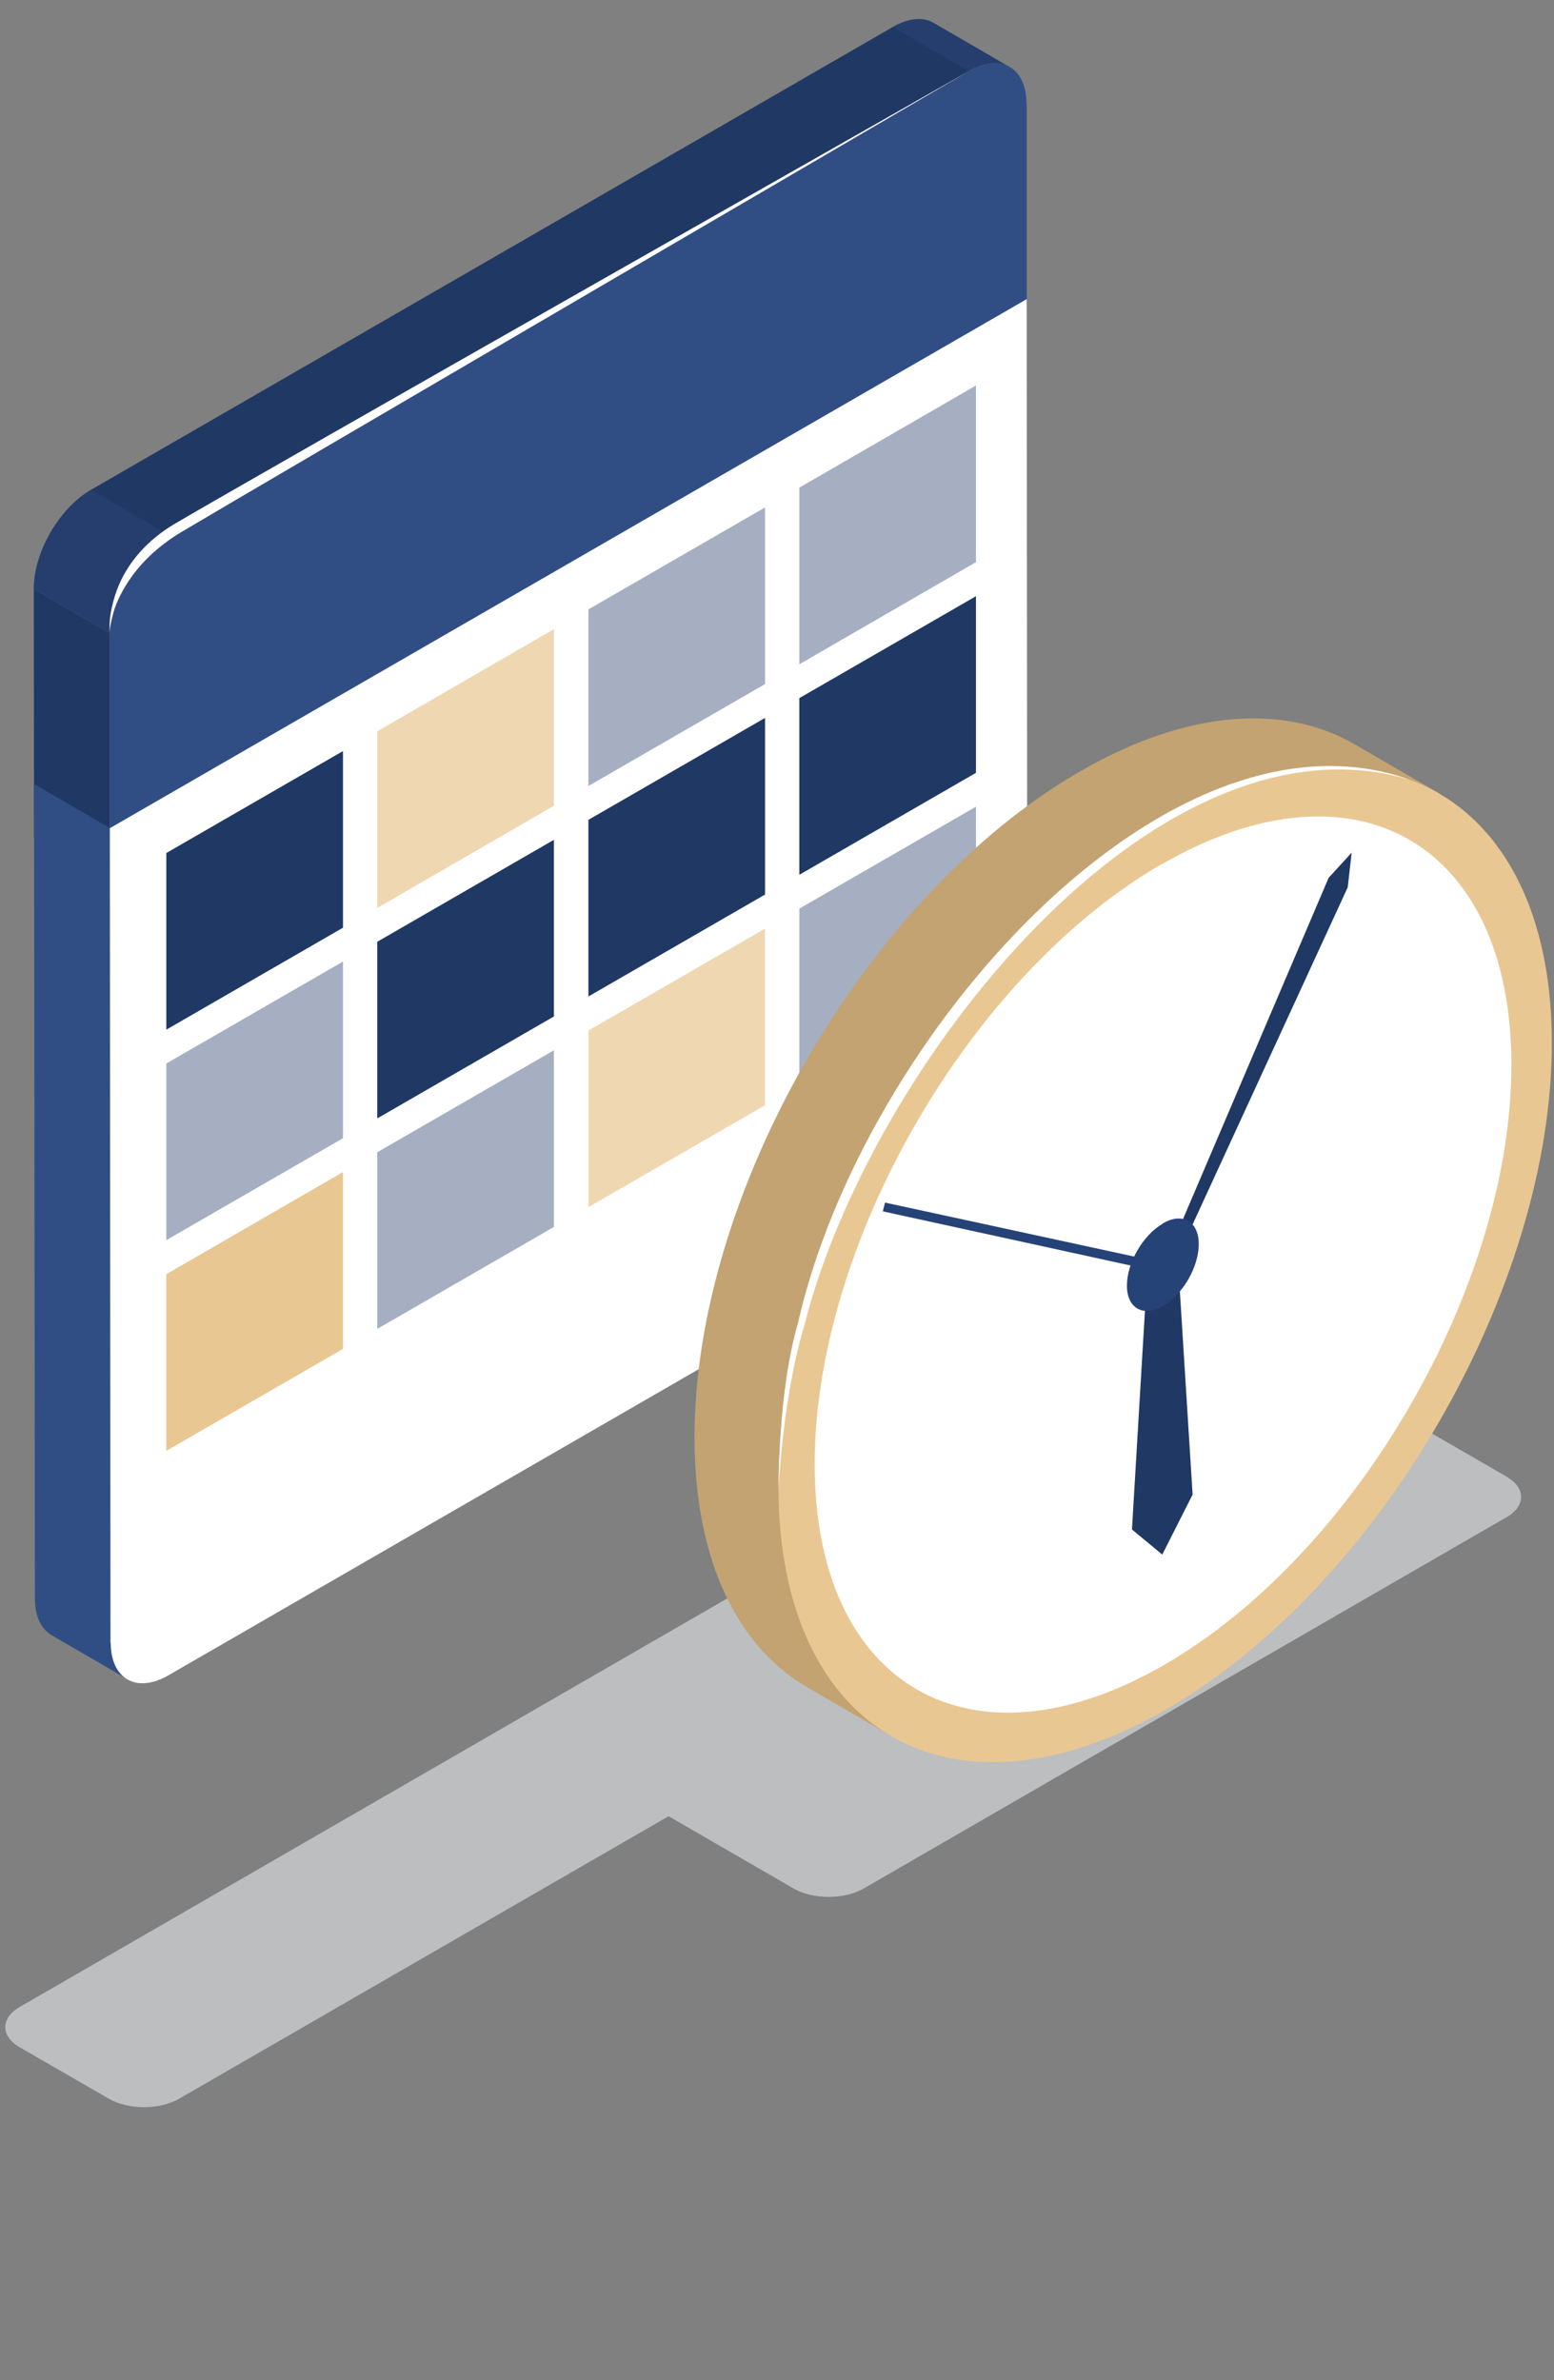
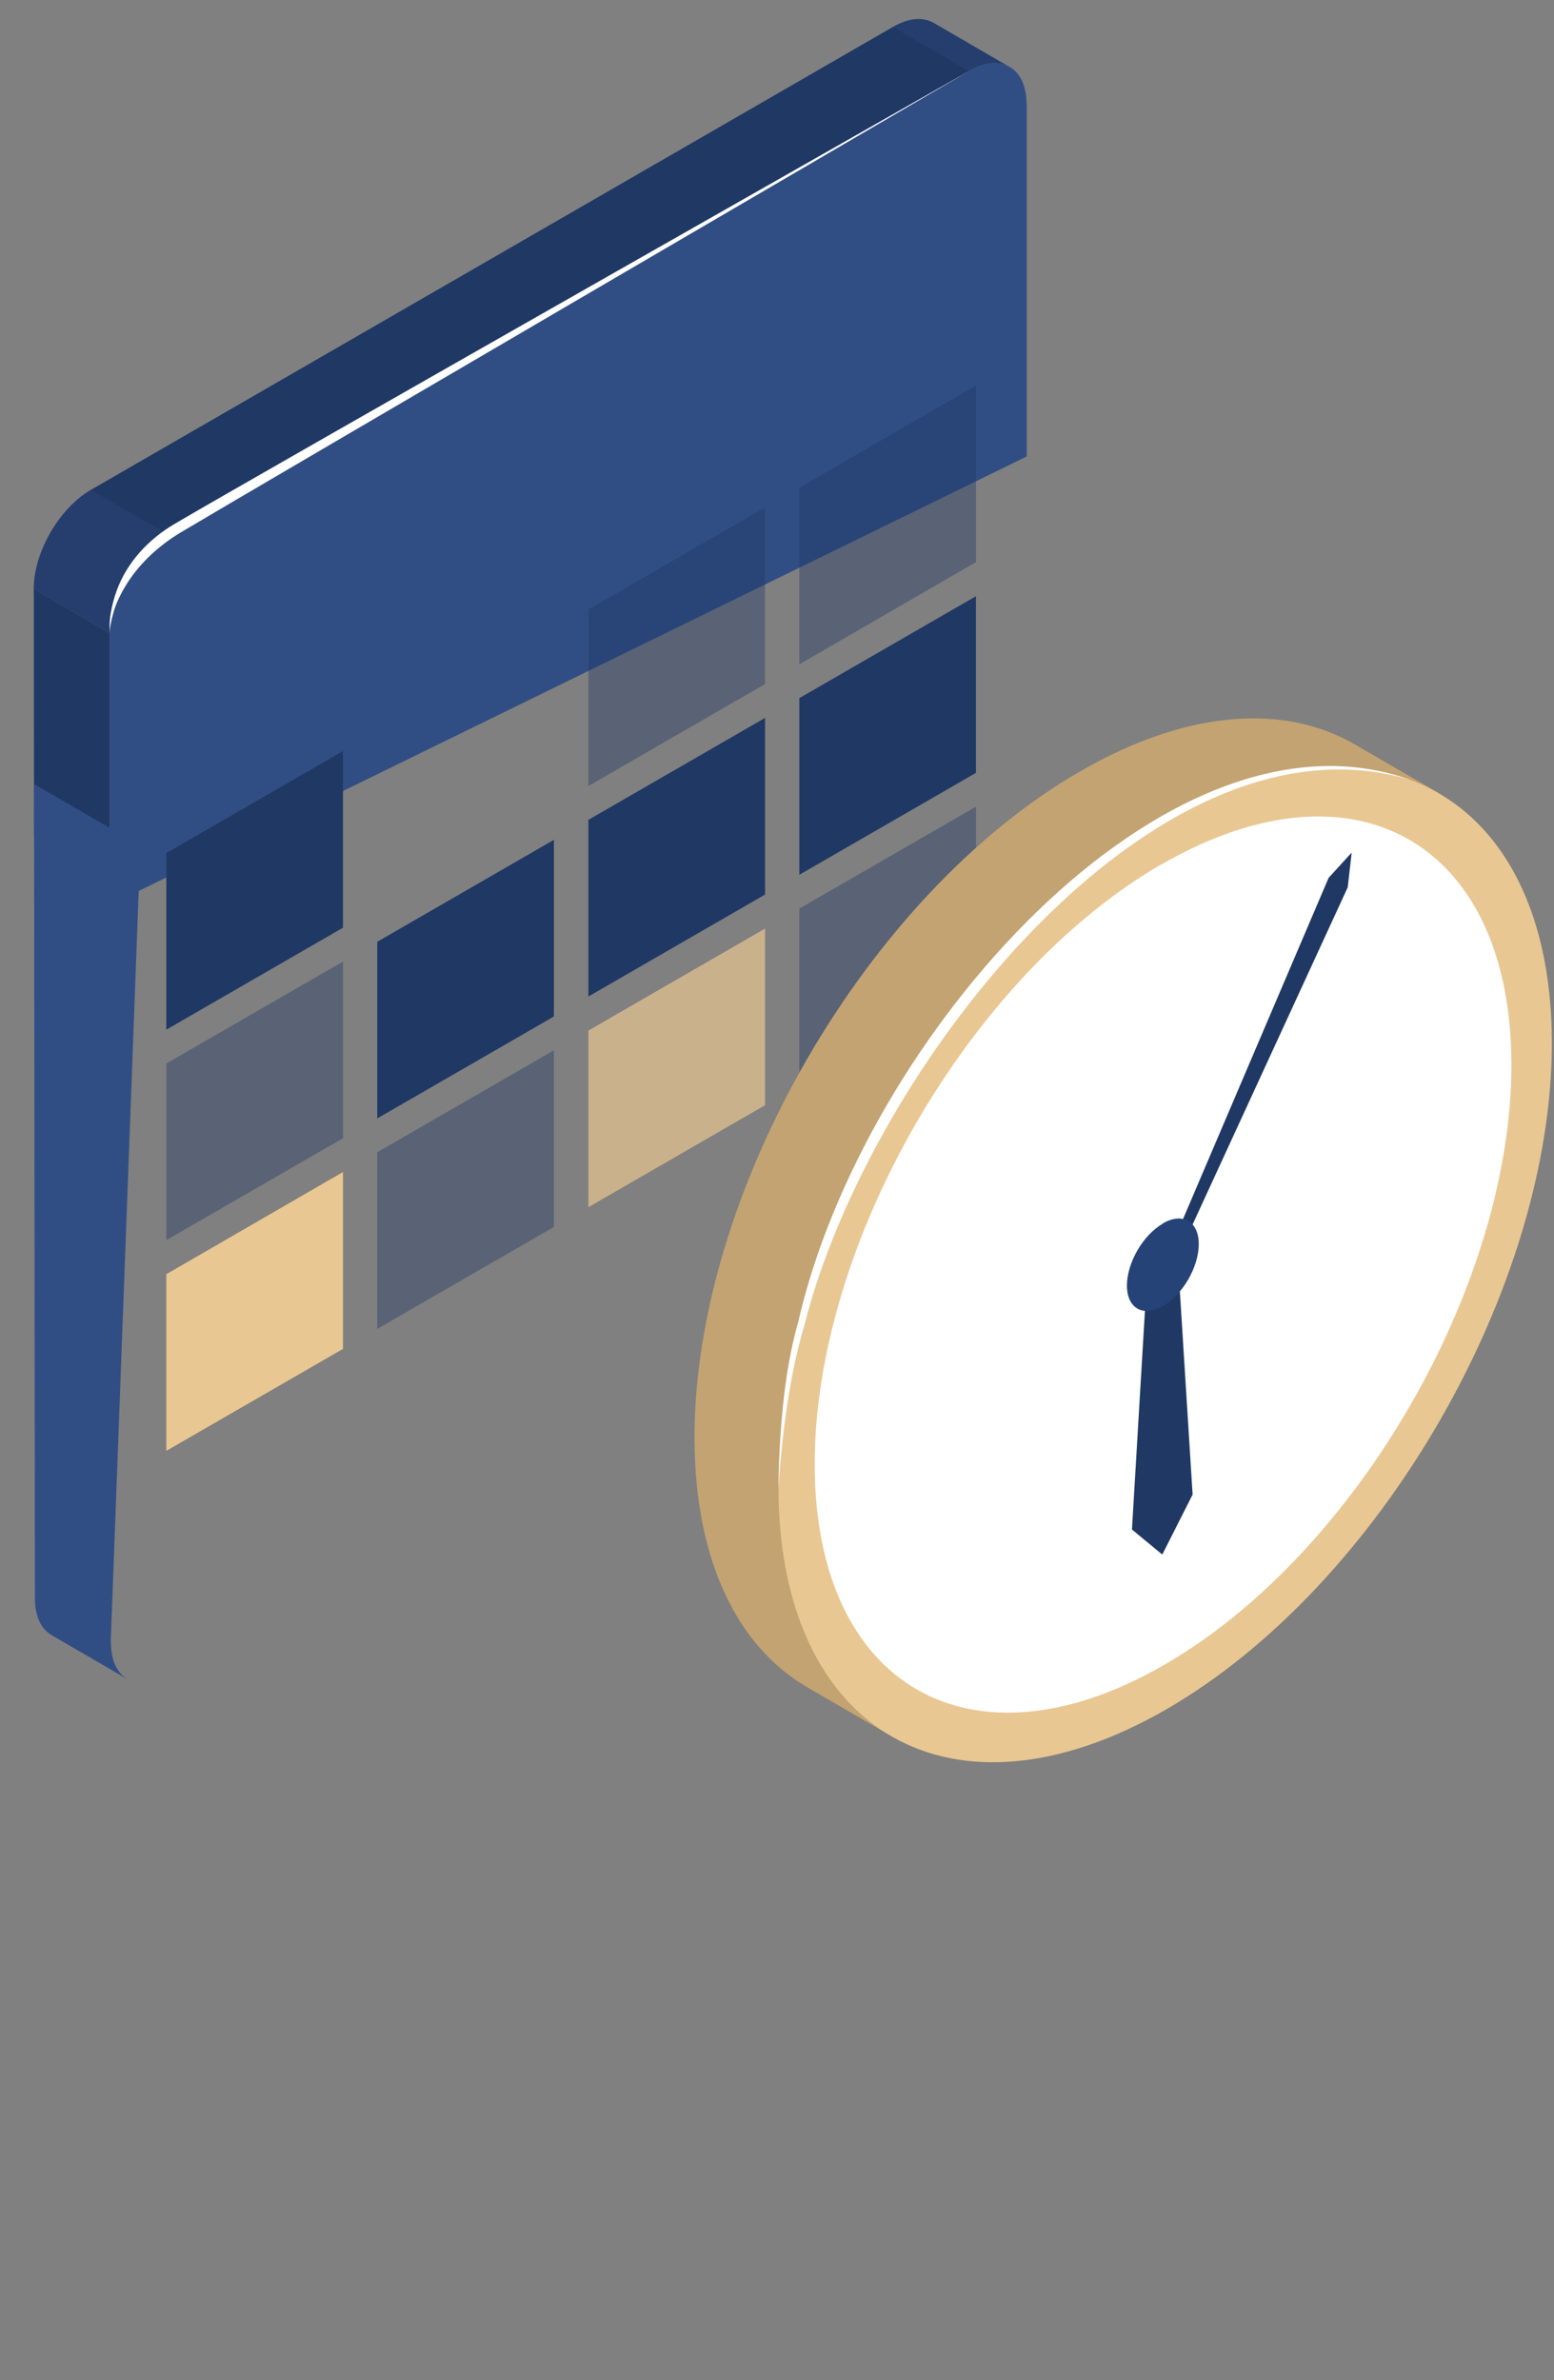
<svg xmlns="http://www.w3.org/2000/svg" width="79" height="121" viewBox="0 0 79 121" fill="none">
  <rect x="0" y="0" width="79" height="121" fill="#808080" stroke="none" />
  <g style="mix-blend-mode:multiply" opacity="0.6">
-     <path d="M76.601 75.077L69.799 71.145L52.676 81.031C52.72 80.629 52.486 80.215 51.95 79.903L47.415 77.289C46.432 76.719 44.834 76.719 43.852 77.289L1.005 102.03C0.022 102.599 0.022 103.515 1.005 104.085L5.54 106.699C6.523 107.268 8.12 107.268 9.103 106.699L33.989 92.334L40.344 96.009C41.327 96.579 42.925 96.579 43.907 96.009L76.59 77.132C77.573 76.563 77.573 75.636 76.59 75.077H76.601Z" fill="#E5E7EB" />
-   </g>
+     </g>
  <path d="M5.583 32.186L1.719 29.941L1.73 42.563L5.583 43.87V32.186Z" fill="#203864" />
  <path d="M47.47 1.168C46.934 0.855 46.208 0.9 45.392 1.369L4.623 24.903C3.014 25.83 1.708 28.087 1.719 29.941L5.584 32.186C5.584 30.332 6.879 28.075 8.488 27.148L49.257 3.614C50.072 3.145 50.798 3.1 51.334 3.413L47.47 1.168Z" fill="#203864" />
  <g style="mix-blend-mode:screen" opacity="0.3">
    <path d="M47.47 1.168C46.934 0.855 46.208 0.9 45.393 1.369L49.257 3.614C50.073 3.145 50.799 3.1 51.335 3.413L47.47 1.168Z" fill="#314E84" />
  </g>
  <g style="mix-blend-mode:screen" opacity="0.3">
    <path d="M4.623 24.903C3.014 25.83 1.708 28.087 1.719 29.941L5.584 32.186C5.584 30.332 6.879 28.076 8.488 27.148L4.623 24.903Z" fill="#314E84" />
  </g>
  <path d="M52.184 5.278C52.184 3.424 50.866 2.676 49.257 3.614L8.488 27.148C6.88 28.076 5.573 30.332 5.584 32.186V46.014L52.195 23.206V5.278H52.184Z" fill="#314E84" />
  <g style="mix-blend-mode:screen">
    <path d="M8.856 26.646C7.538 27.428 6.455 28.59 5.93 30.03C5.796 30.399 5.695 30.79 5.628 31.181C5.572 31.494 5.572 31.751 5.572 31.918C5.572 32.086 5.572 32.175 5.572 32.175C5.572 32.175 5.583 31.806 5.751 31.203C5.852 30.801 6.053 30.354 6.309 29.908C7.002 28.712 8.03 27.763 9.202 27.059C12.721 24.959 49.257 3.614 49.257 3.614C49.257 3.614 12.531 24.468 8.856 26.646Z" fill="white" />
  </g>
  <path d="M5.629 83.51L7.137 42.998L1.73 39.859L1.775 81.265C1.775 82.181 2.099 82.829 2.624 83.131L6.489 85.376C5.964 85.074 5.64 84.426 5.64 83.51H5.629Z" fill="#314E84" />
-   <path d="M5.629 83.51C5.629 85.365 6.947 86.102 8.555 85.175L49.324 61.64C50.933 60.713 52.24 58.457 52.228 56.603L52.195 15.208L5.584 42.105L5.617 83.499L5.629 83.51Z" fill="white" />
  <path d="M17.436 47.164L8.455 52.347V43.367L17.436 38.184V47.164Z" fill="#203864" />
  <path opacity="0.4" d="M17.436 57.865L8.455 63.048V54.068L17.436 48.885V57.865Z" fill="#203864" />
  <path d="M17.436 68.577L8.455 73.76V64.779L17.436 59.585V68.577Z" fill="#E9C792" />
-   <path opacity="0.7" d="M28.158 40.965L19.178 46.159V37.179L28.158 31.985V40.965Z" fill="#E9C792" />
  <path d="M28.158 51.677L19.178 56.859V47.879L28.158 42.696V51.677Z" fill="#203864" />
  <path opacity="0.4" d="M28.158 62.377L19.178 67.56V58.58L28.158 53.397V62.377Z" fill="#203864" />
  <path opacity="0.4" d="M38.892 34.777L29.912 39.96V30.98L38.892 25.797V34.777Z" fill="#203864" />
  <path d="M38.892 45.478L29.912 50.661V41.68L38.892 36.498V45.478Z" fill="#203864" />
  <path opacity="0.7" d="M38.892 56.189L29.912 61.372V52.392L38.892 47.209V56.189Z" fill="#E9C792" />
  <path opacity="0.4" d="M49.615 28.578L40.635 33.772V24.791L49.615 19.598V28.578Z" fill="#203864" />
  <path d="M49.615 39.29L40.635 44.473V35.492L49.615 30.31V39.29Z" fill="#203864" />
  <path opacity="0.4" d="M49.615 49.99L40.635 55.173V46.193L49.615 41.01V49.99Z" fill="#203864" />
  <path d="M68.883 37.849C65.308 35.771 60.36 36.062 54.898 39.223C44.041 45.489 35.262 60.691 35.307 73.167C35.329 79.366 37.507 83.723 41.037 85.778L45.304 88.257L73.15 40.328L68.883 37.849Z" fill="#C3A372" />
  <path d="M59.166 41.702C63.913 38.955 68.28 38.385 71.687 39.647C76.066 41.267 78.869 45.936 78.891 52.95C78.925 65.427 70.157 80.617 59.3 86.895C48.443 93.161 39.608 88.135 39.574 75.658C39.541 63.181 48.309 47.98 59.166 41.713V41.702Z" fill="#E9C792" />
  <path d="M59.064 43.936C63.342 41.468 67.274 40.943 70.346 42.082C74.288 43.545 76.813 47.745 76.835 54.067C76.869 65.304 68.96 78.998 59.187 84.638C49.402 90.29 41.45 85.755 41.416 74.507C41.383 63.26 49.291 49.577 59.064 43.925V43.936Z" fill="white" />
  <g style="mix-blend-mode:screen">
    <path d="M40.557 67.292C40.066 69.012 39.63 71.648 39.574 75.647C39.82 71.86 40.367 69.09 40.892 67.381C44.187 54.257 58.73 35.749 71.687 39.647C59.356 35.202 43.841 52.704 40.557 67.303V67.292Z" fill="white" />
  </g>
  <path d="M60.628 75.982L59.891 64.232L58.293 65.159L57.545 77.758L59.086 79.032L60.628 75.982Z" fill="#203864" />
  <path d="M67.542 44.629L59.221 64.131L59.757 64.142L68.514 45.109L68.715 43.344L67.542 44.629Z" fill="#203864" />
-   <path d="M44.991 61.138L44.879 61.584L58.986 64.667L59.221 64.221L44.991 61.138Z" fill="#264378" />
  <path d="M59.11 62.199C59.545 61.942 59.959 61.886 60.271 62.009C60.673 62.154 60.941 62.59 60.941 63.249C60.941 64.411 60.126 65.818 59.121 66.399C58.116 66.98 57.289 66.511 57.289 65.36C57.289 64.198 58.104 62.791 59.11 62.21V62.199Z" fill="#264378" />
</svg>